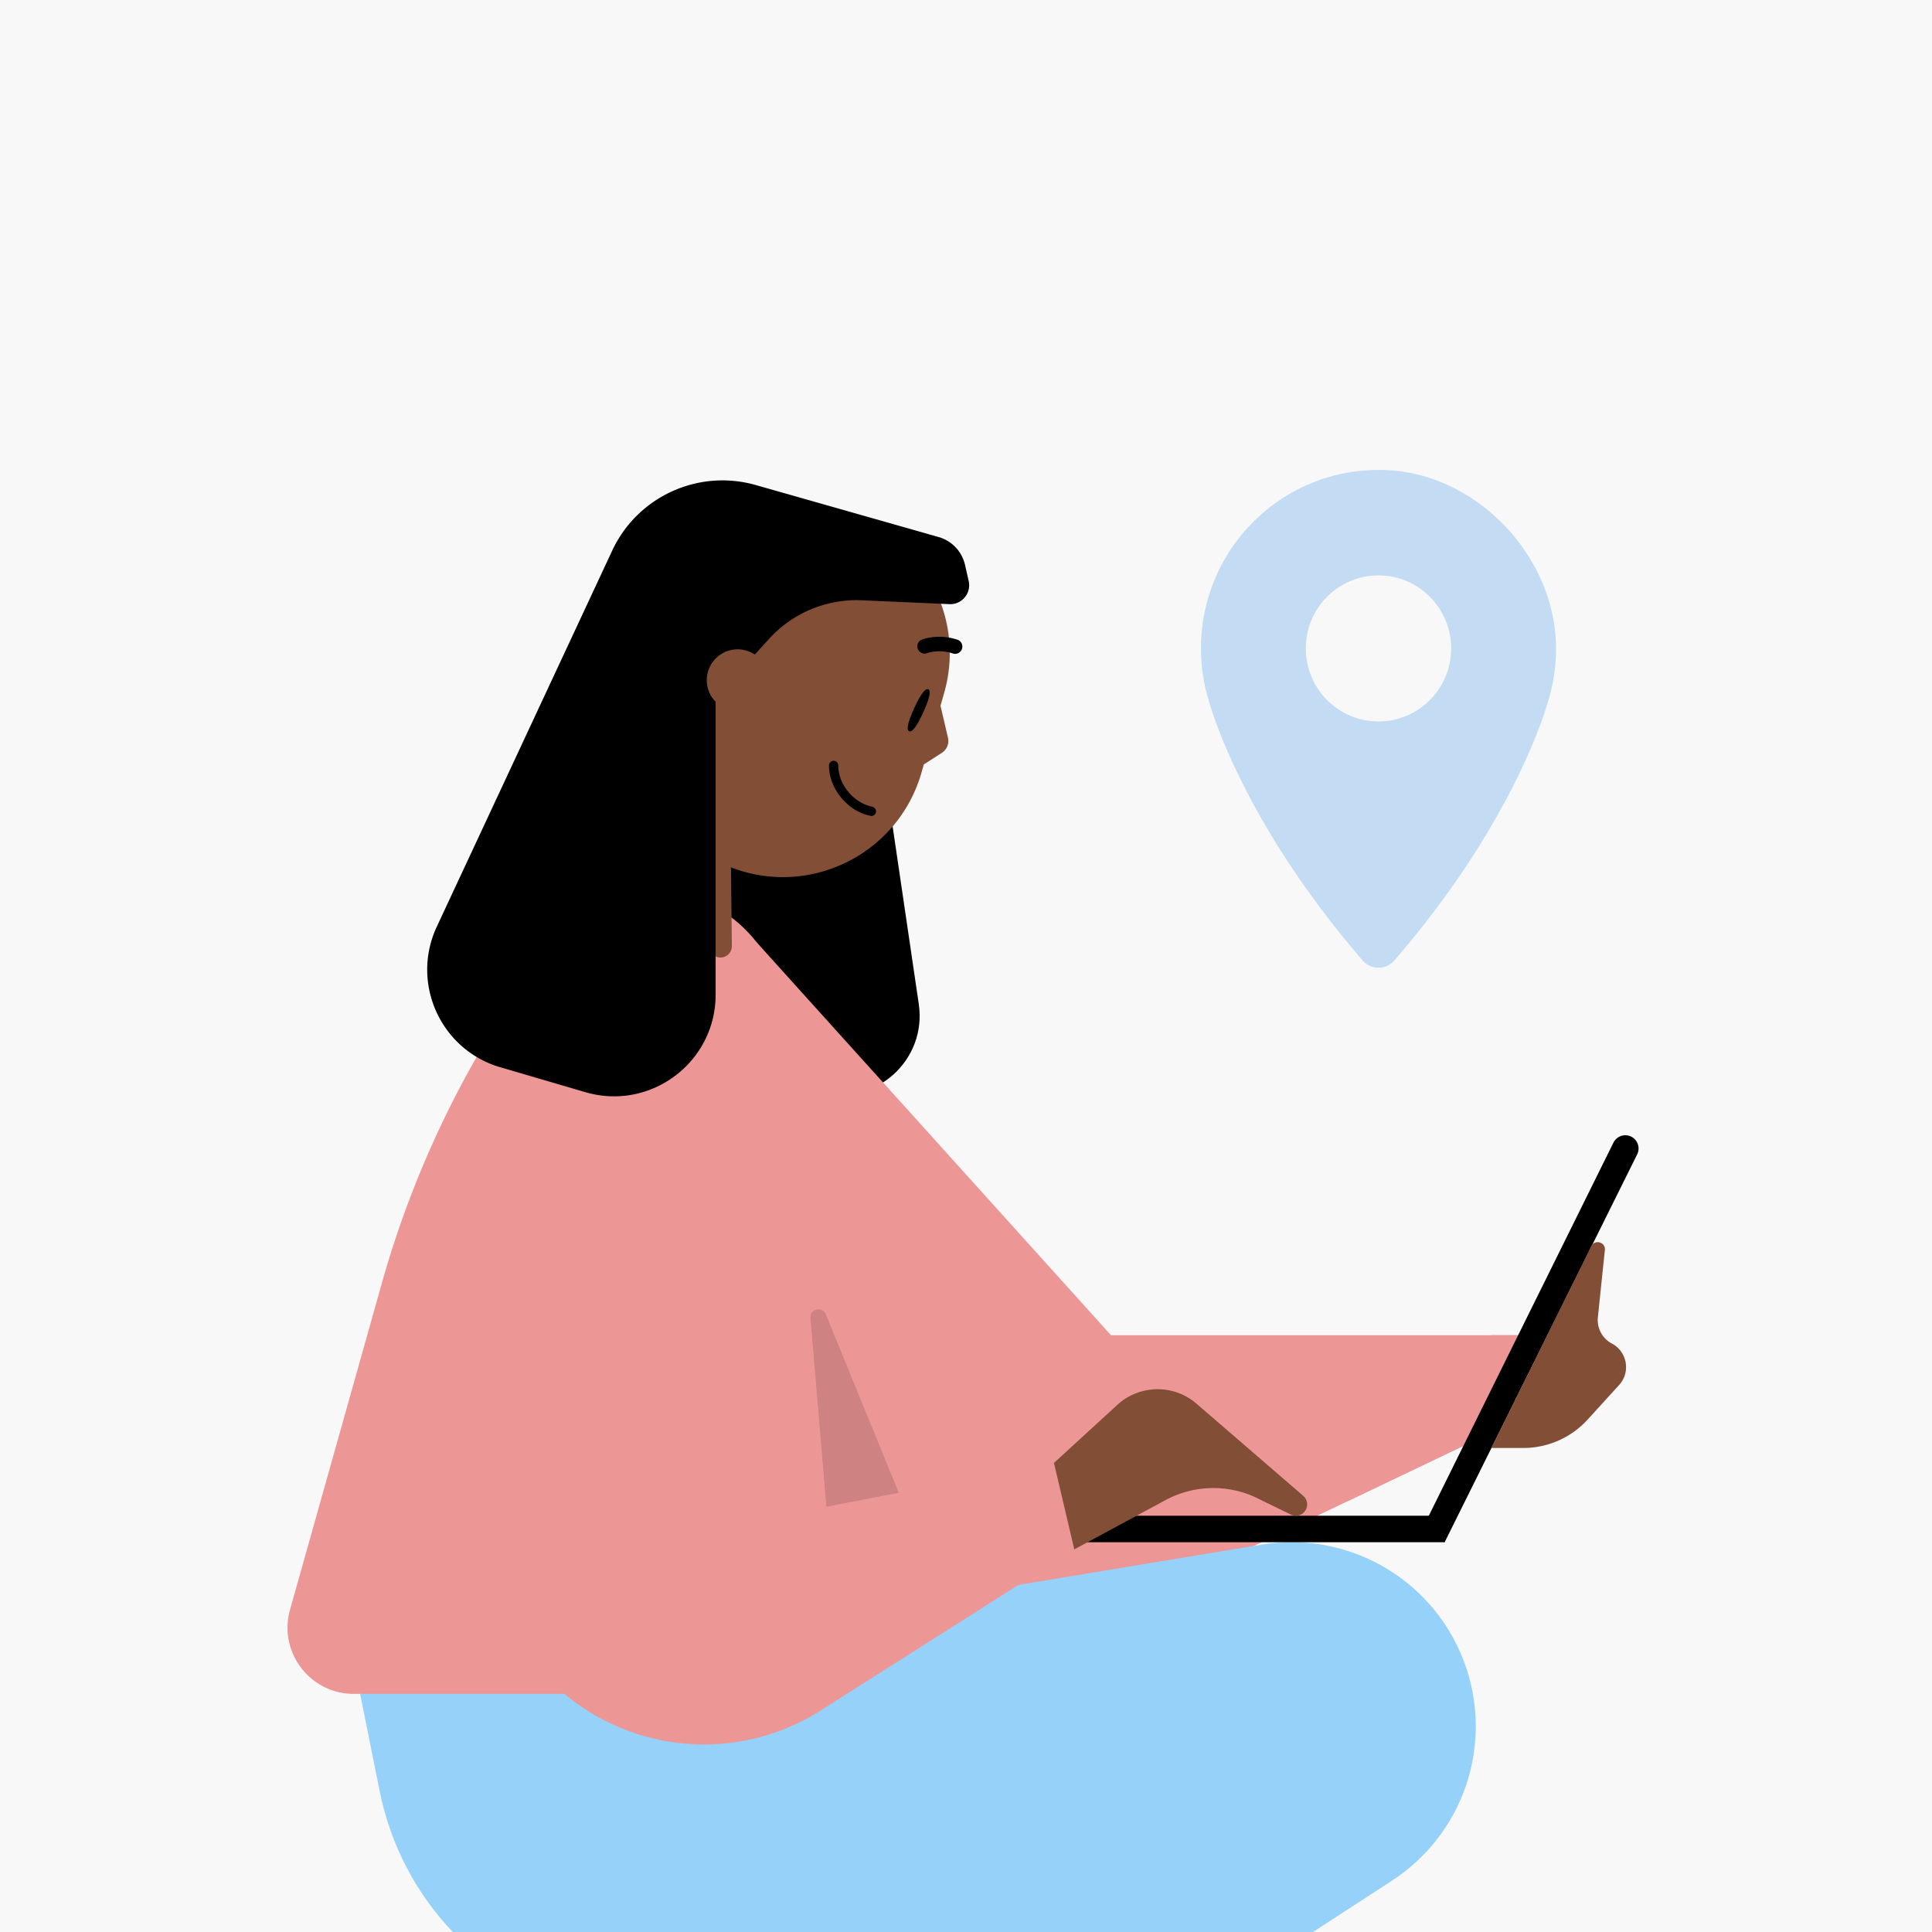
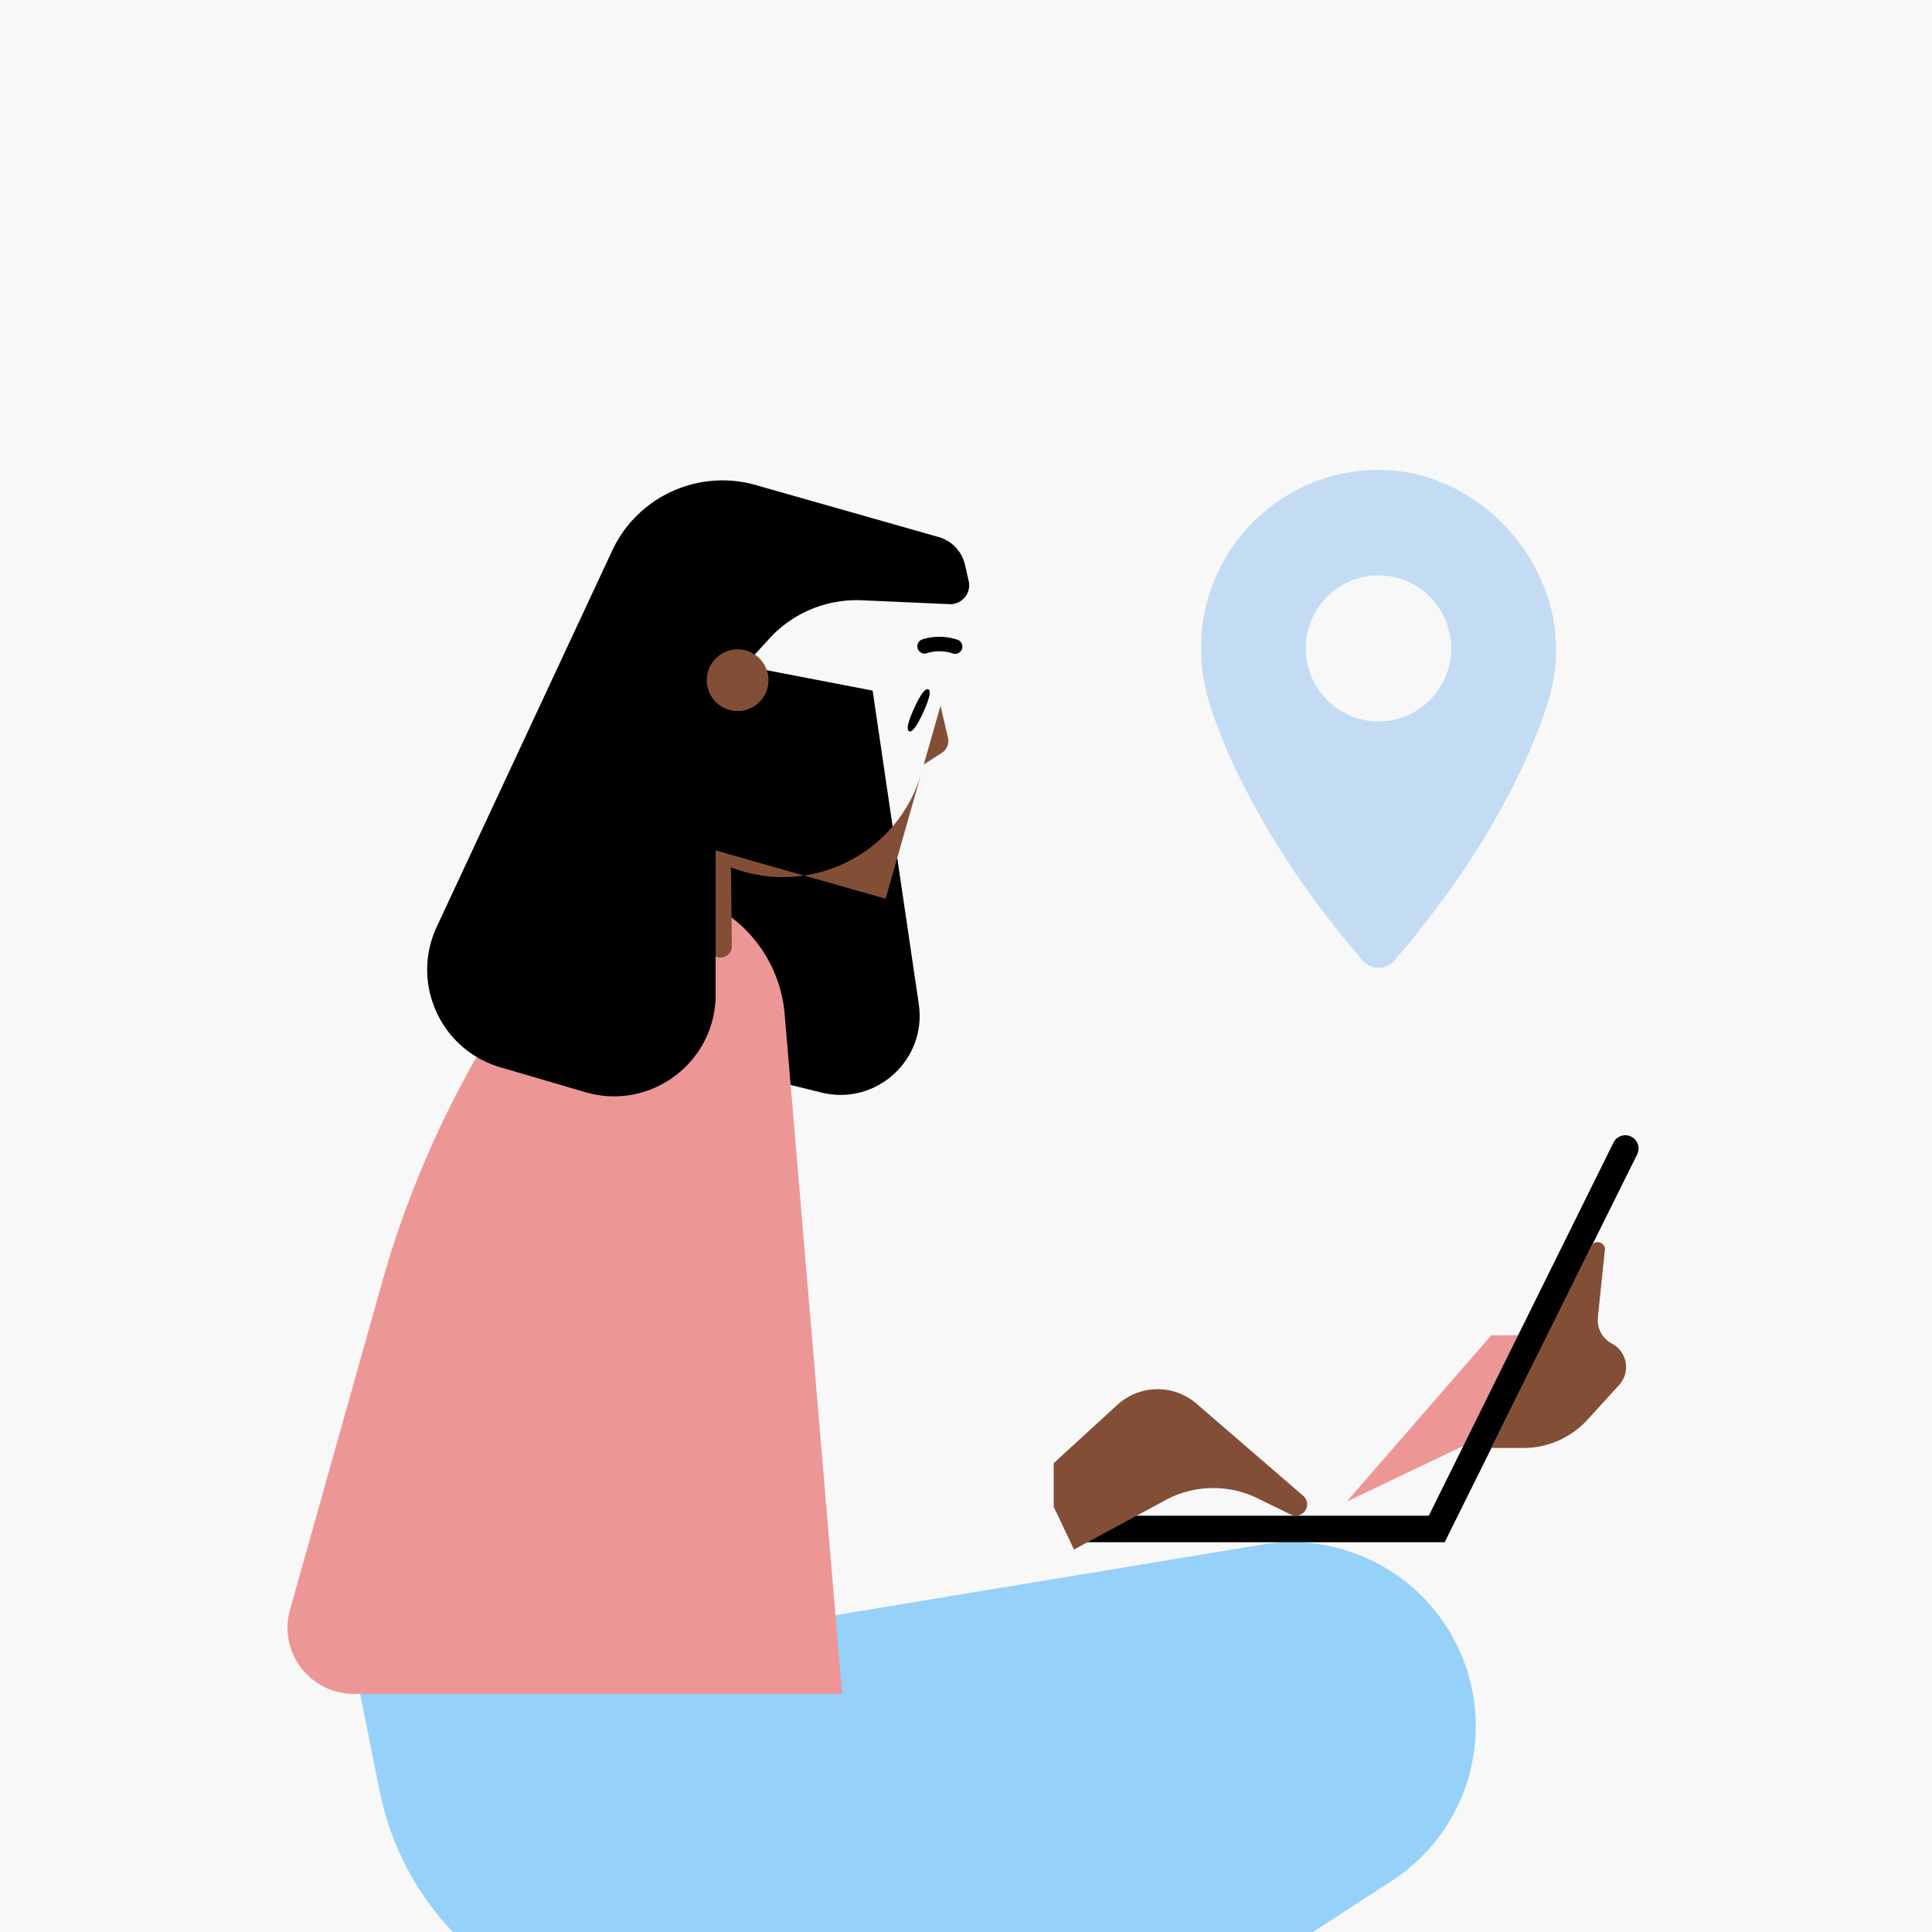
<svg xmlns="http://www.w3.org/2000/svg" width="555" height="555" fill="none" viewBox="0 0 555 555">
  <rect x="0" y="0" width="555" height="555" fill="#333333" stroke="none" />
  <g clip-path="url(#a)">
    <path fill="#F8F8F8" d="M0 0h555v555H0z" />
    <path fill="#000" d="m250.68 198.39 13.256 90.056c2.362 16.017-12.286 29.297-27.992 25.405l-43.735-10.831 3.557-115.212" />
-     <path fill="#ED9696" d="m356.58 445.839 67.361-32.183 16.278-30.093h-121.07L217.23 270.552V423.12l33.017 18.839a114.715 114.715 0 0 0 106.321 3.867l.012.013Z" />
    <path fill="#ED9696" d="M428.417 383.563h11.802l-16.278 30.093-37.094 17.72 41.57-47.813Z" />
    <path fill="#95D1F9" d="m103.461 486.601 5.608 27.93c6.404 31.821 30.242 55.436 59.341 63.283l-22.334 15.941c-15.569 11.105-7.71 35.64 11.415 35.64h71.578c21.96 0 43.449-6.367 61.853-18.33l108.956-70.818c20.133-13.082 28.925-38.089 21.402-60.895-8.157-24.759-33.141-39.88-58.869-35.627l-258.95 42.864v.012Z" />
-     <path fill="#CE8282" d="m250.259 441.959-12.746-7.275-4.738-56.033c-.224-2.648 3.458-3.531 4.465-1.069l29.484 72.099a115.055 115.055 0 0 1-16.465-7.722Z" />
-     <path fill="#824F36" d="m174.766 235.534 35.215 13.629h-.012c22.732 8.792 48.1-3.855 54.765-27.295l.645-2.268 5.249-3.377a4.068 4.068 0 0 0 1.691-4.303l-2.139-9.165-.006-.011 1.076-3.782c6.255-21.985-6.503-44.891-28.501-51.146-21.986-6.255-44.891 6.504-51.146 28.502l-16.837 59.216Z" />
+     <path fill="#824F36" d="m174.766 235.534 35.215 13.629h-.012c22.732 8.792 48.1-3.855 54.765-27.295l.645-2.268 5.249-3.377a4.068 4.068 0 0 0 1.691-4.303l-2.139-9.165-.006-.011 1.076-3.782l-16.837 59.216Z" />
    <path fill="#ED9696" d="m175.573 240.509 32.618 21.674a38.885 38.885 0 0 1 17.21 29.074l16.514 195.344H101.646c-12.621 0-21.75-12.049-18.33-24.199l26.375-93.786a287.824 287.824 0 0 1 31.934-72.907l33.973-55.2h-.025Z" />
    <path fill="#824F36" d="m174.192 237.151 17.77-6.217 18.018 18.217.261 22.607c.037 3.084-3.829 4.502-5.794 2.114l-30.268-36.733.013.012Z" />
    <path fill="#000" d="M265.031 187.659a2.103 2.103 0 0 1-1.381-1.256 2.073 2.073 0 0 1 1.182-2.674c.186-.074 4.713-1.79 10.197.038a2.083 2.083 0 0 1 1.318 2.636 2.078 2.078 0 0 1-2.637 1.318c-4.004-1.343-7.361-.112-7.386-.099a2.045 2.045 0 0 1-1.305.049m.198 16.962c-1.517 3.333-3.072 5.882-4.055 5.434-.969-.447-.062-3.295 1.455-6.615 1.517-3.333 3.073-5.882 4.055-5.435.97.448.062 3.296-1.455 6.616Zm-14.61 27.133c.747.212 1.168.896 1.031 1.567a1.32 1.32 0 0 1-1.566 1.032 12.438 12.438 0 0 1-.982-.236c-6.181-1.753-10.993-8.02-10.943-14.263 0-.348.149-.684.398-.933.249-.248.584-.385.945-.385.112 0 .236.025.348.05.572.161.969.696.969 1.281-.037 5.11 3.93 10.234 9.016 11.688.261.075.523.137.784.187v.012Z" />
    <path fill="#000" d="m143.714 306.581 24.435 7.162c18.703 5.484 37.43-8.543 37.43-28.029v-85.305l15.345-16.875a34 34 0 0 1 26.673-11.092l25.132 1.107c3.581.162 6.329-3.121 5.546-6.616l-1.057-4.663a10.812 10.812 0 0 0-7.574-7.996l-52.525-14.934c-16.514-4.701-34.011 3.295-41.261 18.852l-50.387 108.024c-7.56 16.216 1.094 35.353 18.255 40.377l-.012-.012Z" />
    <path fill="#824F36" d="M220.425 197.819c1.343-4.713-1.393-9.613-6.106-10.956s-9.612 1.393-10.955 6.106 1.393 9.612 6.106 10.955 9.612-1.392 10.955-6.105Z" />
    <path fill="#000" d="M463.494 328.234a3.801 3.801 0 1 1 6.813 3.377l-55.3 111.405-7.023-2.615 55.51-112.167Z" />
    <path fill="#000" d="M415.011 435.418v7.61H309.168v-7.61h105.843Z" />
    <path fill="#824F36" d="m361.218 430.407 9.601 4.675a3.25 3.25 0 0 0 3.941-.858c1.12-1.355.945-3.37-.386-4.526l-30.652-26.462c-6.578-5.683-16.365-5.521-22.769.348l-18.255 16.731v12.554l5.829 12.261 26.254-14.176a28.944 28.944 0 0 1 26.45-.56l-.013.013Zm99.802-71.291-2.003 19.312a7.622 7.622 0 0 0 4.03 7.535c4.414 2.338 5.434 8.208 2.076 11.901l-9.041 9.923a24.985 24.985 0 0 1-18.491 8.17h-9.164l28.7-57.973c1.019-2.064 4.141-1.156 3.905 1.132h-.012Z" />
-     <path fill="#ED9696" d="m235.683 491.401 72.931-46.296-5.845-24.833-78.963 15.146-34.707-106.184-66.379 109.989 30.715 38.437c19.897 24.896 55.338 30.815 82.248 13.741Z" />
    <path fill="#C3DCF4" d="M399.044 135.09C369.491 133.358 345 156.945 345 186.267c0 4.89.676 9.623 1.962 14.106.025.067.041.166.091.299.024.066.041.149.066.248.057.199.123.407.181.597-.008.008 0 .008 0 .025 1.904 6.523 12.118 37.279 44.152 74.376 2.391 2.776 6.702 2.776 9.101 0 32.034-37.097 42.247-67.853 44.152-74.376 0-.008.008-.008 0-.025.074-.232.132-.422.181-.597.025-.099.041-.182.066-.248.041-.133.066-.232.091-.299a51.278 51.278 0 0 0 1.953-13.443c.33-26.239-21.886-50.315-47.935-51.84h-.017Zm-3.05 72.154c-11.533 0-20.872-9.39-20.872-20.985 0-11.595 9.339-20.96 20.872-20.96s20.873 9.39 20.873 20.96-9.34 20.985-20.873 20.985Z" />
  </g>
  <defs>
    <clipPath id="a">
      <path fill="#fff" d="M0 0h555v555H0z" />
    </clipPath>
  </defs>
</svg>